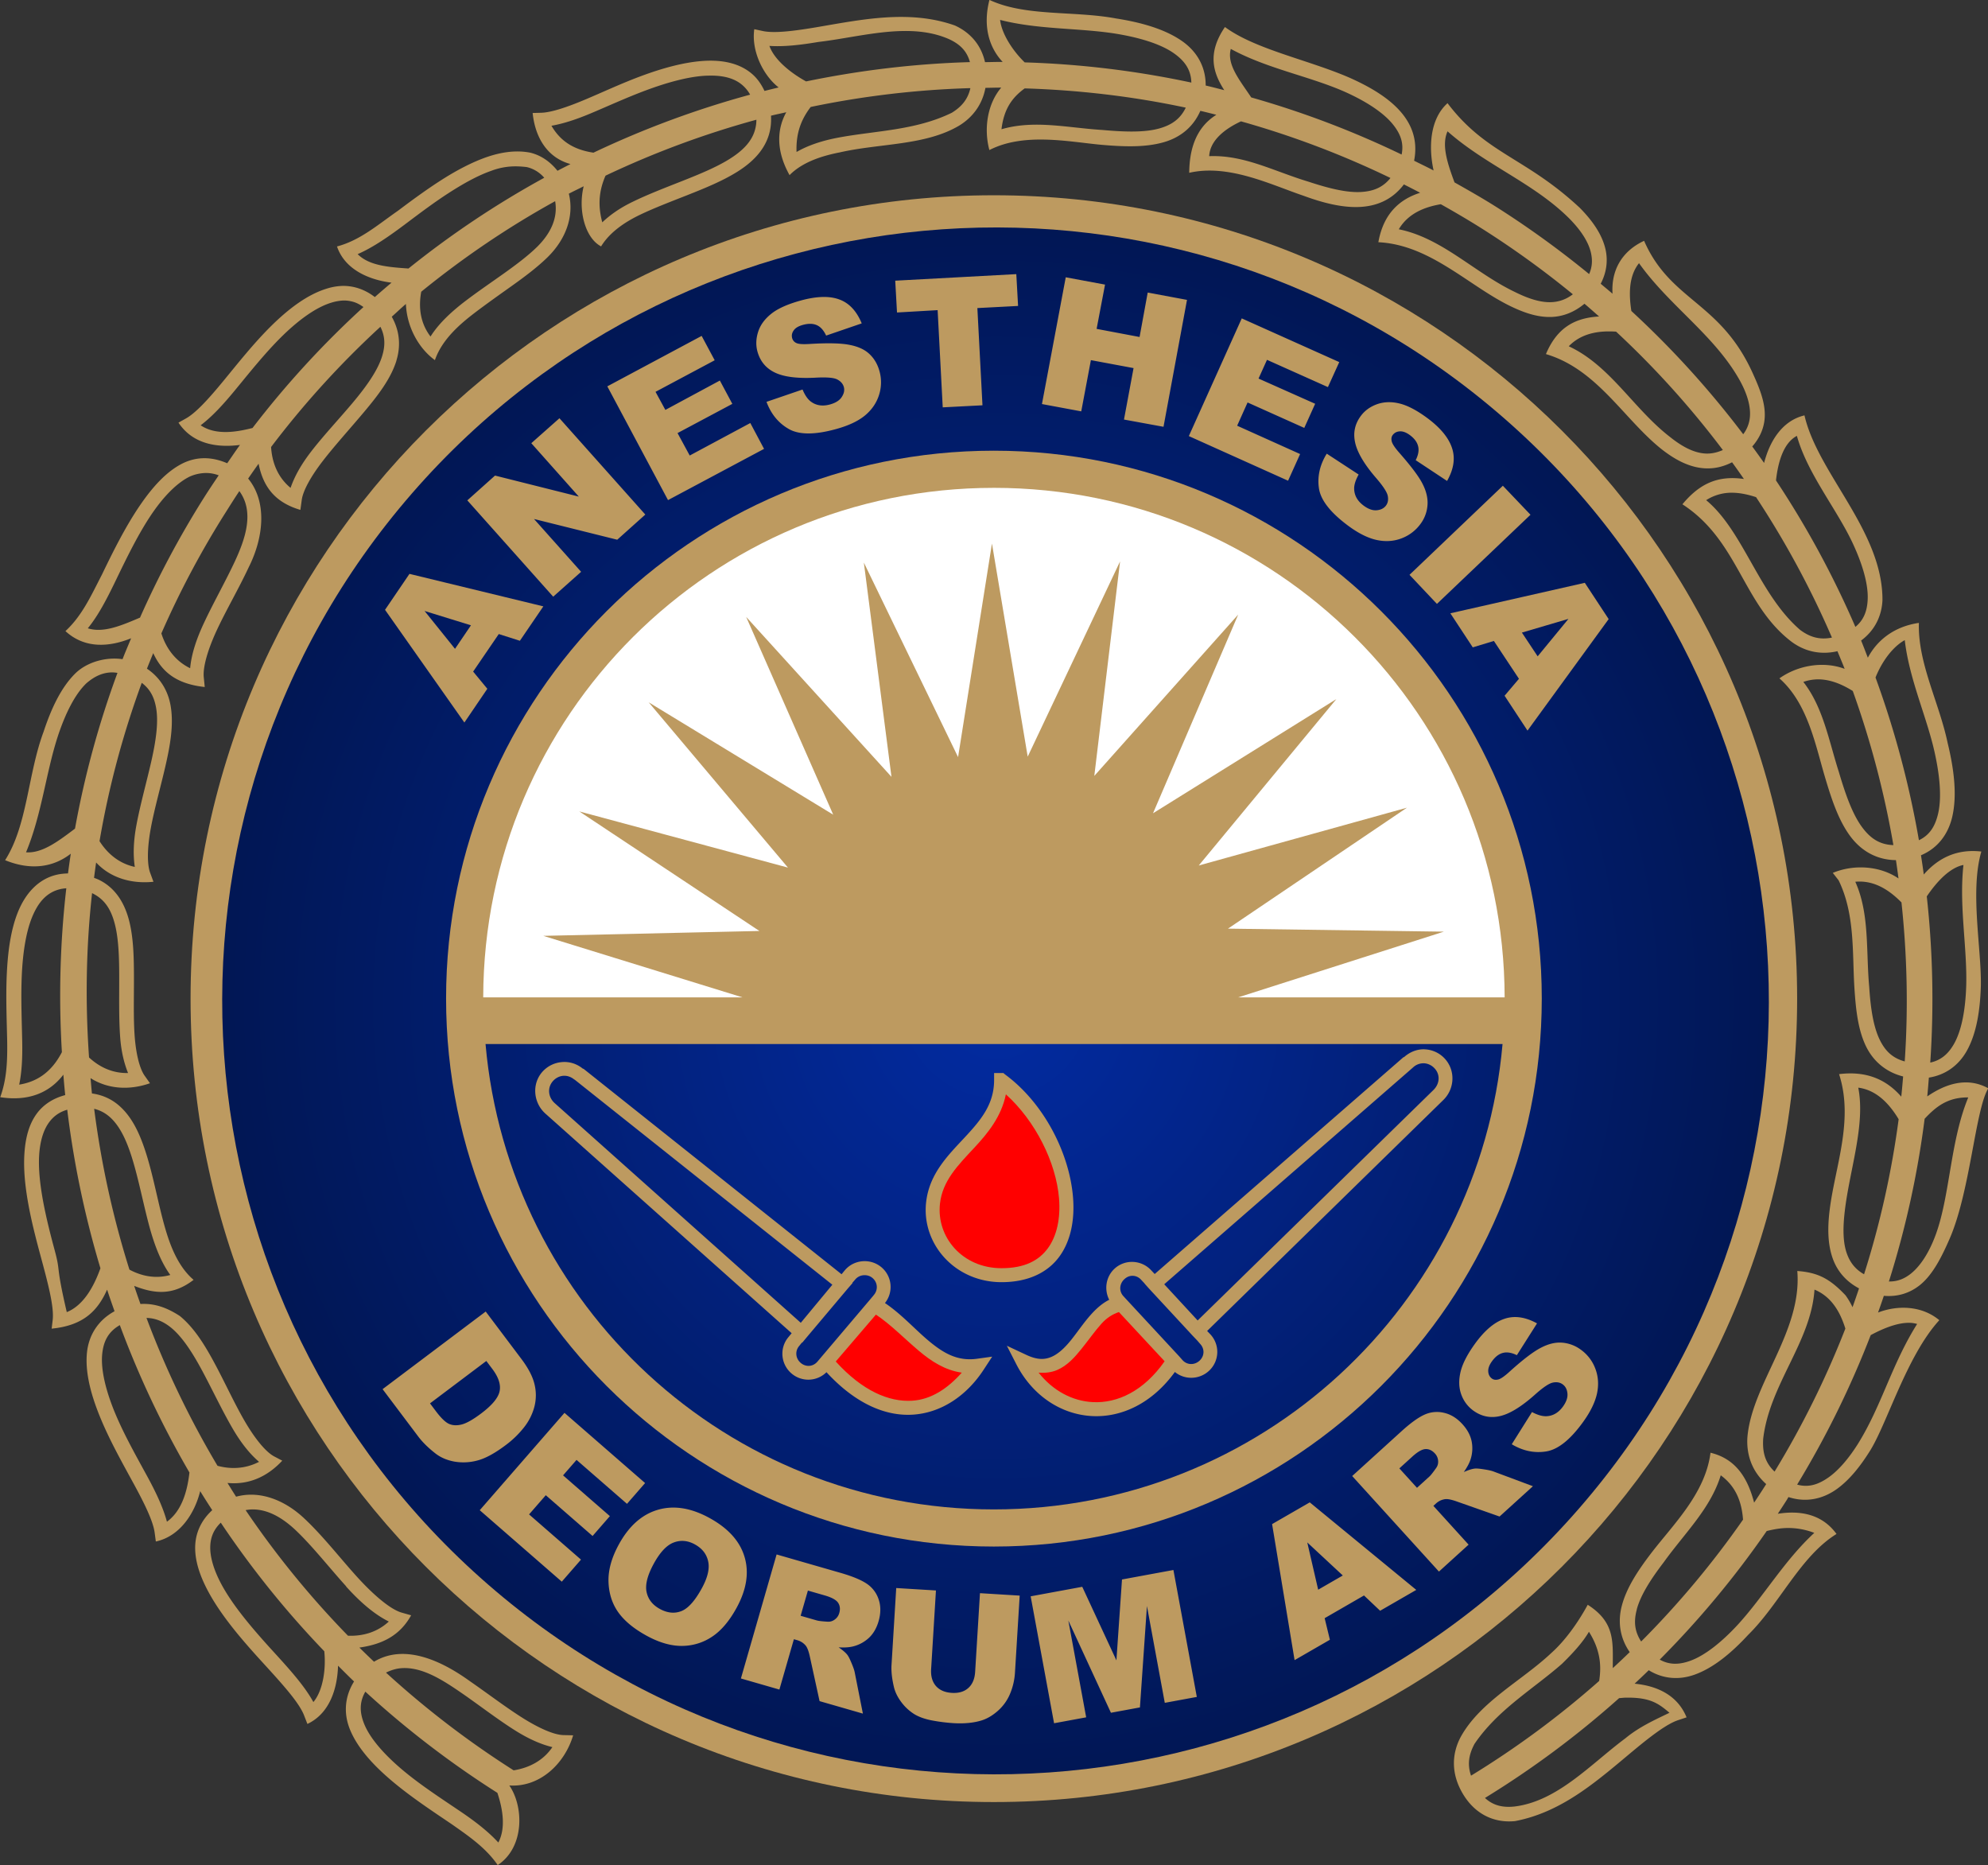
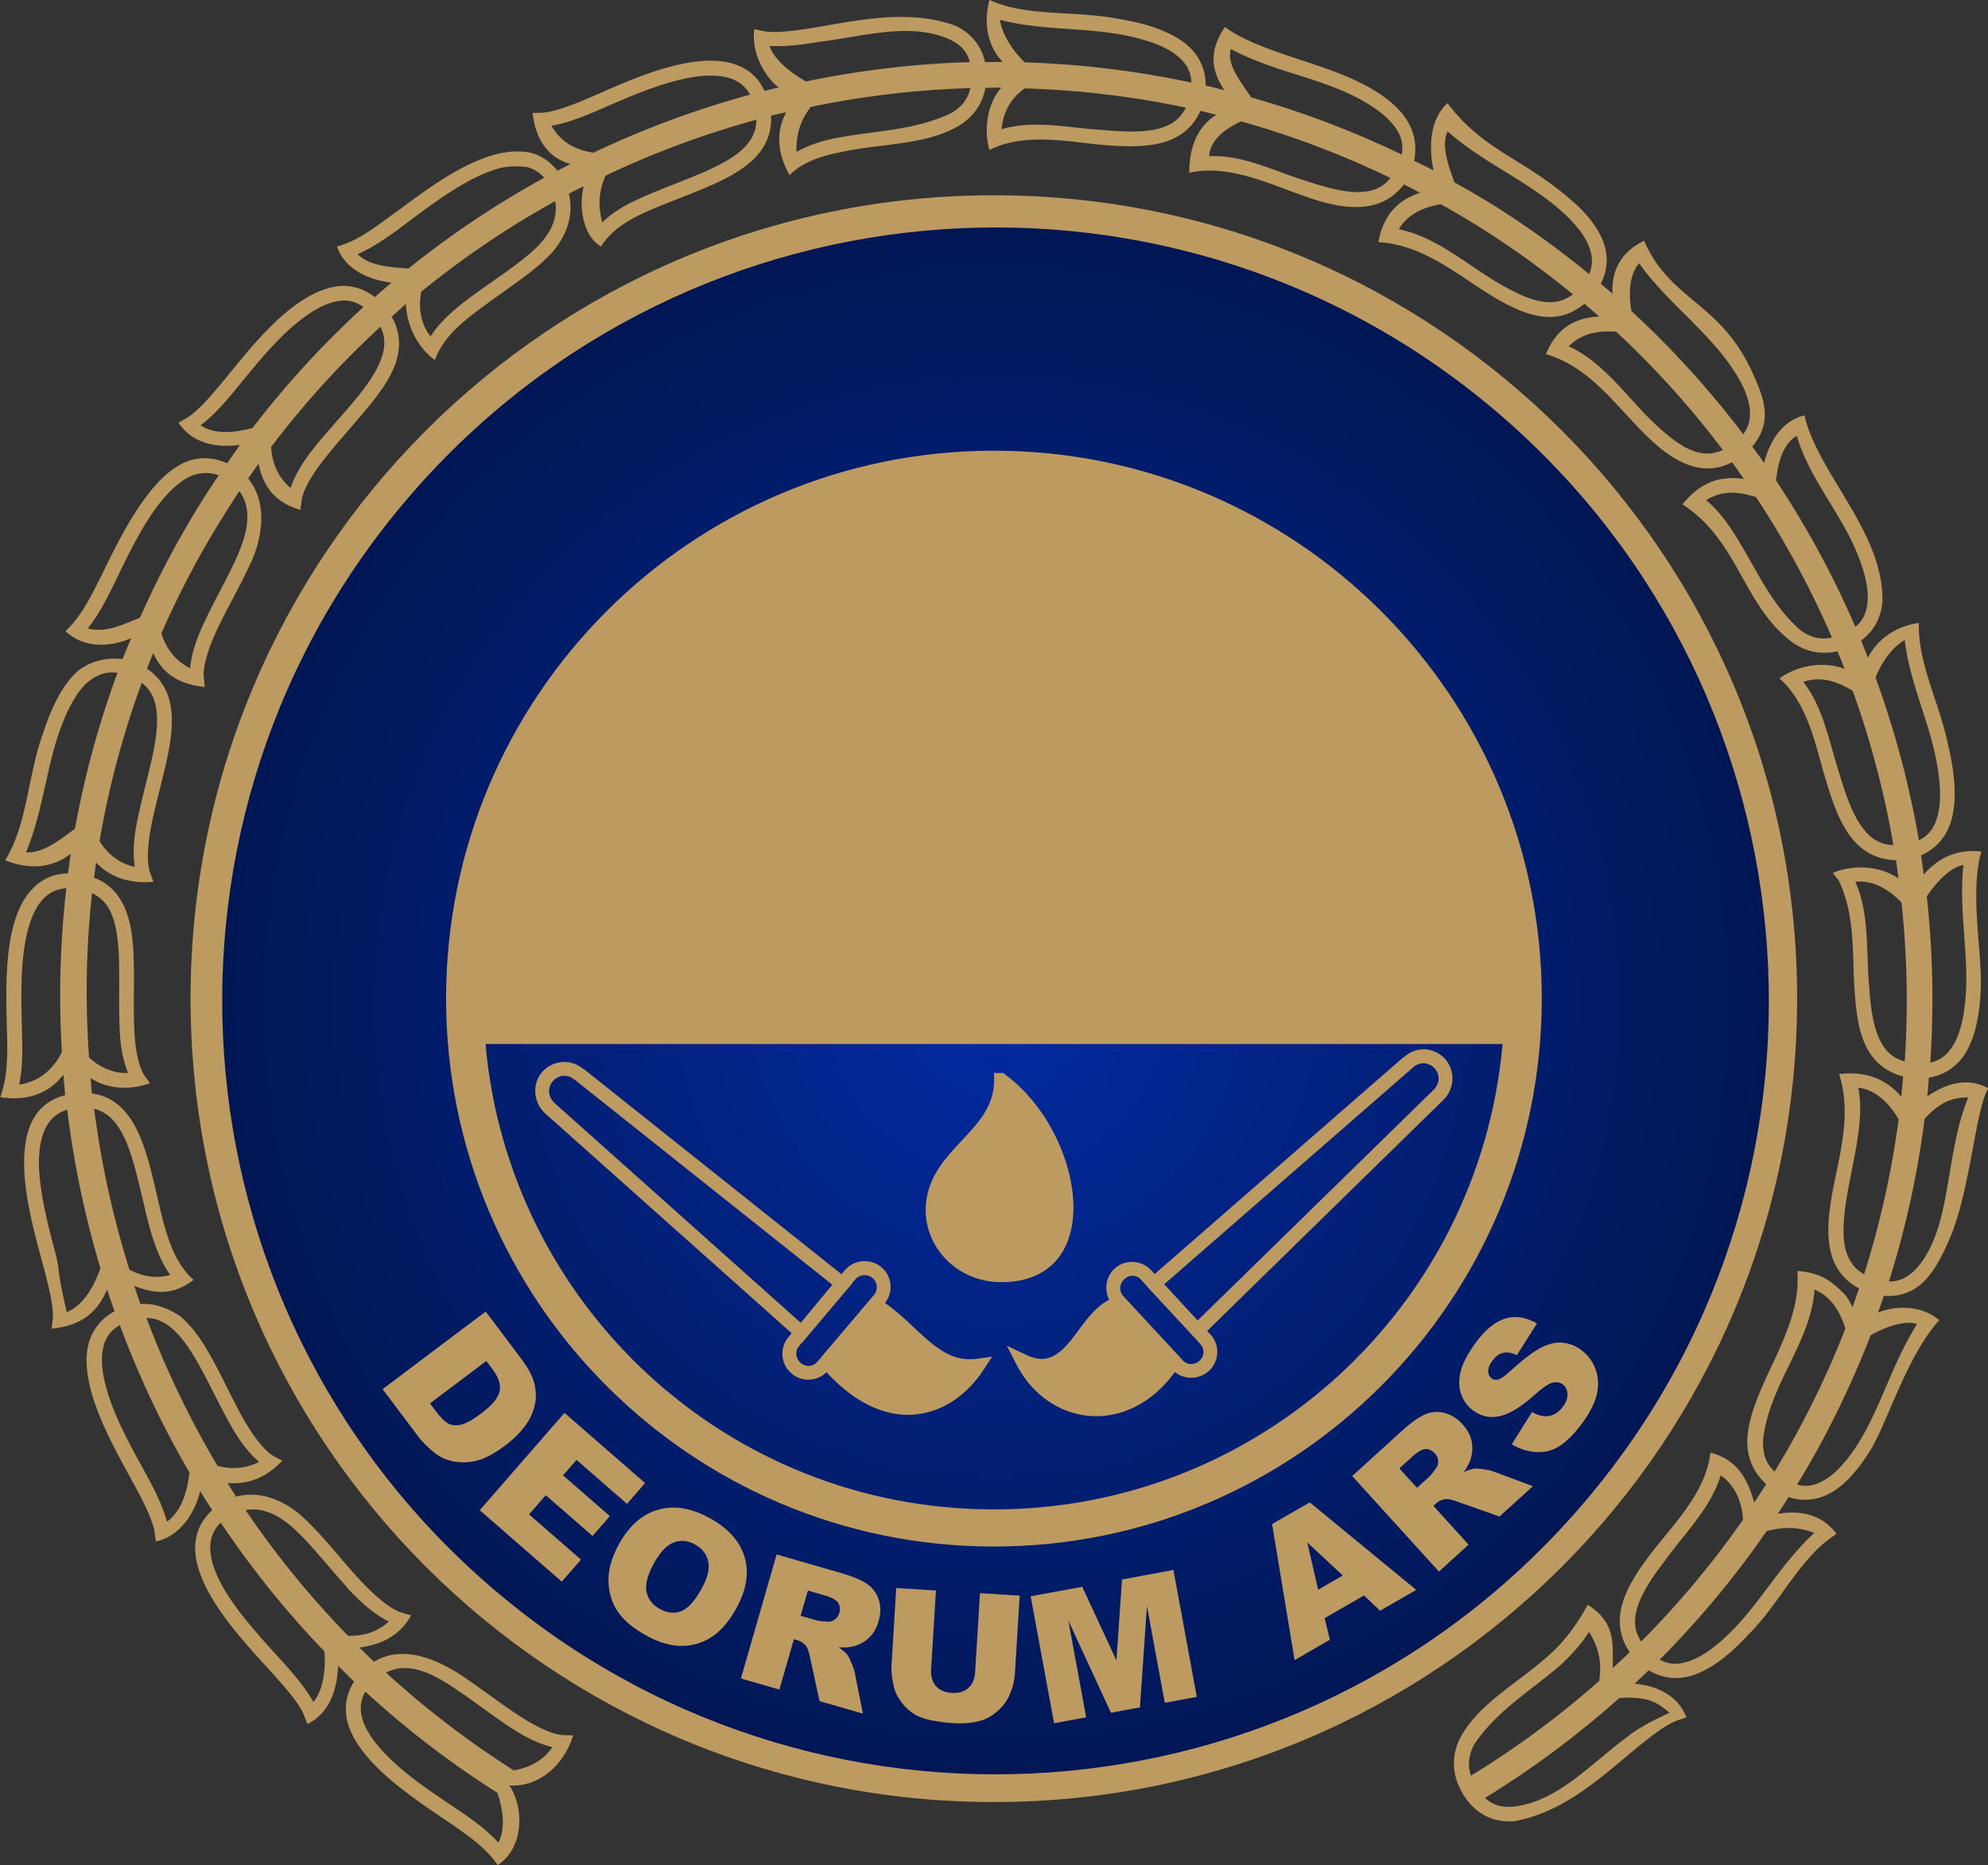
<svg xmlns="http://www.w3.org/2000/svg" viewBox="0 0 224.12 210.23">
  <rect x="0" y="0" width="224.12" height="210.23" fill="#333333" stroke="none" />
  <defs>
    <radialGradient id="a" gradientUnits="userSpaceOnUse" cy="236.53" cx="1002.9" gradientTransform="matrix(-.889 .765 -.77 -.895 2097.3 -268.01)" r="104.16">
      <stop offset="0" stop-color="#022ba2" />
      <stop offset="1" stop-color="#011347" />
    </radialGradient>
  </defs>
  <path d="M111.545-.006c-.727 2.83-.123 5.265 1.49 6.986-.662-.004-1.325.018-1.988.026-.436-1.964-1.695-3.361-3.401-4.134-5.137-1.817-10.512-.664-15.673.21-2.512.424-4.693.687-5.966.418l-.971-.21c-.351 2.423.983 5.198 2.747 6.568-.533.127-1.064.258-1.596.393-.35-.738-.78-1.363-1.334-1.858-1.47-1.31-3.507-1.68-5.678-1.518-2.172.163-4.528.825-6.829 1.675s-4.522 1.9-6.489 2.721c-1.966.822-3.707 1.407-4.84 1.44l-.968.026c.282 2.743 1.629 5.033 4.264 5.756-.49.25-.977.501-1.465.759-.84-1.057-1.89-1.754-3.061-2.041-1.712-.335-3.417-.02-4.919.497-1.705.594-3.465 1.532-5.155 2.616-1.689 1.084-3.329 2.29-4.84 3.428-2.288 1.587-4.264 3.337-6.881 4.03.898 2.643 3.662 3.77 6.148 4.081-.632.534-1.262 1.072-1.883 1.622-1.138-.876-2.407-1.287-3.69-1.256a6.51 6.51 0 00-1.674.288c-2.2.654-4.328 2.263-6.306 4.213-1.978 1.95-3.796 4.26-5.416 6.227-1.62 1.966-3.076 3.582-4.213 4.213l-.837.47c1.652 2.489 4.464 2.833 6.934 2.512-.494.675-.96 1.378-1.44 2.067-1.624-.702-3.291-.804-4.945-.026-1.868.902-3.454 2.677-4.866 4.736-1.671 2.436-3.089 5.305-4.317 7.85-1.214 2.349-2.225 4.619-4.108 6.358 2.179 2.016 4.952 1.796 7.404.81-.326.786-.662 1.566-.968 2.356-1.914-.277-3.962.338-5.233 1.517-1.66 1.585-2.791 4.008-3.663 6.646C3.13 87.264 3.106 92.995.576 96.961c2.828 1.161 5.39.839 7.405-.732-.114.743-.217 1.48-.314 2.224-.46.013-.89.056-1.309.157-2.092.503-3.515 2.154-4.343 4.212-.829 2.06-1.147 4.572-1.256 7.143-.109 2.572.007 5.182.052 7.457.029 2.224-.05 4.234-.785 6.254 3.15.486 5.532-.467 7.117-2.538.065.767.128 1.536.21 2.302-1.359.356-2.454 1.072-3.192 2.067-.93 1.253-1.308 2.854-1.413 4.605-.212 3.507.8 7.654 1.779 11.278.837 3.1 1.59 5.853 1.413 7.404l-.117.972c3.665-.358 5.216-2.09 6.253-4.396.266.815.552 1.624.837 2.433-1.896 1.037-2.928 2.752-3.113 4.71-.216 2.285.5 4.867 1.57 7.43 1.069 2.564 2.496 5.088 3.715 7.327 1.218 2.238 2.195 4.23 2.355 5.52l.13.969c2.788-.602 4.413-3.283 4.998-5.678.442.721.9 1.434 1.36 2.146-1.176 1.076-1.812 2.406-1.91 3.82-.12 1.746.5 3.567 1.466 5.363 1.502 2.793 3.891 5.54 6.096 7.955 2.204 2.413 4.147 4.538 4.71 6.018l.366.941c2.543-1.19 3.384-4.053 3.454-6.567.598.596 1.191 1.196 1.806 1.78-1.083 1.737-1.178 3.635-.471 5.39.857 2.128 2.687 4.1 4.814 5.886 2.127 1.787 4.561 3.385 6.672 4.815 1.993 1.398 3.843 2.666 5.18 4.605 3.05-2.015 2.938-6.609 1.309-8.975 3.423.23 6.238-2.43 7.195-5.652l-1.099-.026c-1.083-.025-2.817-.805-4.683-1.988-1.866-1.183-3.886-2.726-5.887-4.108-3.409-2.457-7.474-4.173-10.78-2.172-.555-.525-1.107-1.06-1.649-1.596 2.607-.37 4.564-1.362 5.835-3.637l-1.03-.293c-1.273-.338-3.229-2.005-5.128-4.108-1.898-2.102-3.84-4.604-5.887-6.515-2.237-2.11-5.043-3.171-7.666-2.46-.003-.004-.024.005-.027 0-.33-.506-.647-1.031-.968-1.543 2.412.229 4.491-.703 6.175-2.512l-.942-.497c-.95-.52-2.156-2.017-3.27-3.925-1.114-1.907-2.18-4.237-3.323-6.384-1.144-2.148-2.36-4.148-4.003-5.495-1.585-1.038-2.974-1.445-4.448-1.36-.245-.682-.477-1.355-.707-2.041 2.333.913 4.375 1.1 6.698-.68-2.025-1.731-2.882-4.602-3.427-6.62-.835-3.14-1.425-6.77-2.67-9.655-.622-1.444-1.454-2.743-2.642-3.637-.76-.572-1.665-.952-2.72-1.099-.064-.57-.105-1.155-.158-1.727 1.982 1.259 4.407 1.38 6.698.576l-.628-.89c-.558-.822-.955-2.482-1.099-4.448-.143-1.964-.076-4.242-.078-6.489-.003-2.246-.04-4.462-.523-6.41-.484-1.948-1.47-3.704-3.35-4.657-.194-.1-.416-.182-.627-.262.073-.574.152-1.154.235-1.727 1.632 1.758 4.02 2.429 6.463 2.172l-.366-.995c-.38-1.012-.327-2.933.078-5.102.405-2.168 1.106-4.616 1.648-6.986.543-2.37.935-4.656.576-6.75-.28-1.631-1.117-3.143-2.669-4.187.228-.587.468-1.168.707-1.753.982 2.132 2.632 3.478 5.808 3.82l-.104-1.046c-.14-1.167.453-3.195 1.491-5.417 1.037-2.22 2.463-4.662 3.559-7.012 1.738-3.446 2.081-7.428-.053-10.021.39-.562.778-1.123 1.178-1.675.557 2.818 2.045 4.415 4.71 5.207l.15-1.078c.127-1.077 1.054-2.727 2.407-4.475 1.352-1.746 3.069-3.632 4.631-5.494 1.564-1.863 3.003-3.73 3.637-5.757v-.026c.491-1.59.406-3.303-.523-4.945.538-.477 1.05-.974 1.596-1.439.1 2.6 1.444 5.01 3.27 6.332.815-2.392 2.95-4.158 4.527-5.364 1.305-.99 2.76-2.019 4.187-3.035 1.426-1.016 2.822-2.064 3.977-3.192 2.114-2.068 3.016-4.694 2.407-7.17.55-.29 1.12-.556 1.674-.837-.664 2.678.16 5.84 1.963 6.777.99-1.628 2.71-2.72 4.055-3.401 1.65-.824 3.687-1.594 5.678-2.381 1.991-.788 3.942-1.584 5.6-2.617 1.657-1.033 3.035-2.362 3.584-4.186.2-.662.281-1.376.235-2.146.572-.145 1.154-.257 1.727-.392-1.022 1.825-1.224 4.254.367 7.09 1.531-1.554 3.843-2.192 5.52-2.537h.027c4.578-1.067 9.758-.759 13.605-3.062 1.453-.897 2.573-2.314 2.93-4.238.591-.007 1.19-.03 1.78-.027-1.555 1.818-1.987 4.625-1.334 7.039 3.883-1.994 8.88-.947 12.533-.602 2.533.224 5.01.33 7.143-.288 1.755-.507 3.273-1.619 4.108-3.532.603.14 1.203.294 1.805.445-2.47 1.535-3.04 4.191-3.061 6.54 4.462-1.026 9.26 1.363 12.899 2.591 4.099 1.511 8.592 2.289 11.303-1.282.615.31 1.221.62 1.832.942-2.198.693-4.124 2.244-4.71 5.573 5.756.287 10.006 4.753 14.653 7.091 1.614.804 3.216 1.391 4.866 1.334 1.28-.044 2.569-.528 3.716-1.49.558.471 1.102.956 1.648 1.438-2.662.152-4.71 1.193-5.992 4.239 5.741 1.693 8.75 7.263 12.952 10.65 1.492 1.188 3.134 2.11 4.92 2.223 1.022.065 2.06-.14 3.113-.68.454.624.895 1.25 1.334 1.884-3.01-.433-5.04.58-6.933 2.852 6.357 4.126 6.765 11.267 12.298 15.49 1.418 1.051 3.186 1.532 5.18 1.072.272.66.554 1.323.812 1.989-2.329-.879-5.218-.443-7.353 1.072 3.167 2.796 4.045 7.437 5.102 11.016.745 2.516 1.532 4.966 2.905 6.803 1.164 1.557 2.886 2.652 5.128 2.668.106.69.196 1.376.288 2.068-2.038-1.4-4.985-1.637-7.405-.628l.654.837c1.864 3.814 1.533 8.152 1.78 12.089.156 2.427.393 4.768 1.334 6.672.782 1.582 2.172 2.848 4.16 3.349-.064.76-.127 1.515-.21 2.276-1.749-2.01-4.021-2.91-7.011-2.538 1.675 5.177-.435 10.39-1.047 15.202-.254 1.995-.268 3.903.34 5.6.49 1.364 1.454 2.555 2.957 3.348-.238.707-.479 1.416-.733 2.12a8.477 8.477 0 00-.785-1.335c-1.806-1.909-3.13-2.57-5.442-2.747.562 6.844-5.133 12.73-5.626 18.76-.119 1.9.482 3.8 2.12 5.26l-.131.208c-.397.628-.82 1.267-1.23 1.884-.68-2.593-1.946-4.914-4.919-5.625-.57 4.583-4.218 8.103-6.672 11.303-1.477 1.933-2.782 3.884-3.323 5.94-.45 1.707-.276 3.551.89 5.233-.628.609-1.267 1.212-1.91 1.805-.014-2.867.338-5.123-2.826-7.143-1.143 2.105-2.612 4.106-4.082 5.416-3.34 3.155-8.018 5.474-10.23 9.471-1.004 1.872-1.138 4.144.26 6.463 1.406 2.33 3.58 3.265 5.862 3.035 5.459-1.041 9.479-4.737 13.448-8.032 1.96-1.625 3.71-2.946 4.945-3.35l.942-.313c-1.045-2.554-3.408-3.565-5.86-3.794.537-.502 1.069-1.005 1.595-1.518 1.612.995 3.412 1.112 5.103.523 2.166-.754 4.21-2.461 6.096-4.5 3.585-3.524 5.895-8.863 9.969-11.382-1.656-2.286-4.166-2.665-6.62-2.276.343-.52.687-1.044 1.02-1.57.065-.102.12-.212.184-.314 1.96.644 3.871.236 5.468-.916 1.383-.998 2.573-2.478 3.637-4.16 1.96-3.009 4.183-10.807 7.902-14.862-1.982-1.65-4.708-1.71-6.908-.863.224-.627.443-1.255.654-1.884 1.556.138 2.931-.307 4.056-1.204 1.5-1.196 2.523-3.316 3.35-5.207 2.342-5.361 2.897-14.564 4.369-16.98-2.442-1.35-4.922-.44-6.882.915.074-.706.124-1.413.183-2.12 1.892-.297 3.344-1.39 4.24-2.956 1.138-1.993 1.538-4.628 1.621-7.405.073-4.218-1.242-10.646.053-15.123-2.866-.327-4.937.815-6.489 2.59-.097-.725-.202-1.448-.314-2.17 1.926-.806 3.09-2.425 3.532-4.37.553-2.433.188-5.345-.523-8.269-.963-4.603-3.39-9.044-3.244-13.553-2.798.41-4.705 1.946-5.757 3.924-.25-.643-.495-1.297-.758-1.936 1.534-1.129 2.325-2.757 2.407-4.553.036-7.801-7.296-14.27-8.792-20.827-2.59.619-3.953 3.03-4.552 5.364-.436-.626-.884-1.24-1.335-1.858.71-.805 1.161-1.706 1.335-2.669.33-1.841-.42-3.701-1.309-5.651-3.66-8.026-9.246-8.067-12.219-14.862-2.696 1.257-3.716 3.55-3.558 5.965-.438-.382-.89-.748-1.335-1.125.659-1.261.828-2.585.55-3.846-.376-1.704-1.48-3.265-2.905-4.71-6.137-5.724-10.55-6.047-14.913-11.8-2.023 1.821-2.132 5.03-1.57 7.588-.727-.386-1.466-.732-2.198-1.1.95-4.811-3.28-7.582-7.3-9.367-4.648-2.015-10.596-3.178-14.025-5.704-2.043 2.991-1.317 5.193-.078 7.117-.698-.176-1.393-.362-2.093-.523.015-2.075-.957-3.769-2.538-4.92-1.951-1.419-4.703-2.192-7.588-2.642-4.782-.888-10.197-.187-14.26-2.093zm1.203 2.25c4.26 1.09 8.74.899 12.82 1.518 2.755.43 5.295 1.167 6.856 2.302 1.185.863 1.848 1.84 1.884 3.245a105.092 105.092 0 00-18.787-2.277c-1.387-1.342-2.603-3.257-2.774-4.788zM101.602 3.5c1.855-.047 3.652.16 5.338.89 1.244.563 2.06 1.326 2.407 2.616-.043.002-.087-.001-.13 0-6.176.183-12.313.927-18.342 2.172-1.748-.962-3.583-2.44-4.134-4.003 1.607.108 3.444-.094 5.52-.445 3.02-.352 6.25-1.152 9.341-1.23zm37.155 2.015c4.068 2.212 8.683 3.03 12.69 4.762 2.415 1.059 4.504 2.374 5.625 3.794.83 1.05 1.203 2.075.942 3.349a104.86 104.86 0 00-16.955-6.437c-1.282-1.932-2.782-3.694-2.303-5.468zM80.013 8.524c1.583-.024 2.838.317 3.715 1.099.315.28.602.618.838 1.047a106.15 106.15 0 00-17.662 6.54c-2.381-.359-3.784-1.41-4.736-3.034 1.332-.234 2.762-.7 4.344-1.36 2.005-.839 4.19-1.85 6.41-2.67 2.22-.82 4.472-1.453 6.384-1.596.24-.018.48-.023.707-.026zm29.28 1.413h.104c-.29 1.293-1.022 2.112-2.093 2.774-4.19 2.045-8.774 2.011-13.056 2.852-1.747.35-3.226.863-4.448 1.57-.081-2.18.555-3.713 1.596-5.076a102.815 102.815 0 0117.896-2.12zm6.227.027c6.069.188 12.141.887 18.159 2.171-.625 1.295-1.606 1.946-2.93 2.329-1.723.498-4.029.403-6.516.183-3.89-.242-7.624-1.158-11.329-.078.279-2.377 1.28-3.632 2.617-4.605zm-30.247 3.532c0 .453-.069.85-.183 1.23-.39 1.293-1.403 2.298-2.878 3.218-1.475.92-3.385 1.703-5.364 2.486-1.98.782-3.995 1.554-5.756 2.433-1.288.643-2.34 1.39-3.192 2.198-.56-2.065-.31-3.71.366-5.26a103.094 103.094 0 0117.007-6.305zm54.633.183a102.215 102.215 0 0116.85 6.384c-.861 1.07-1.906 1.472-3.192 1.57-1.685.129-3.794-.408-6.044-1.151-3.93-1.185-7.255-3.037-11.199-2.878.081-1.73 1.689-3.045 3.585-3.925zm23.286 1.125c4.284 3.802 9.736 5.835 13.737 9.838 1.295 1.313 2.16 2.638 2.433 3.873.178.807.146 1.578-.21 2.38a106.726 106.726 0 00-10.414-7.535c-1.562-.99-3.169-1.902-4.762-2.8-.8-2.16-1.483-4.212-.785-5.756zM58.373 18.755c.332.009.675.038 1.02.079a3.704 3.704 0 011.963 1.203 104.897 104.897 0 00-15.306 10.23c-2.242-.156-4.438-.319-5.73-1.621 1.735-.749 3.548-2.008 5.573-3.533 1.508-1.135 3.141-2.361 4.762-3.401 1.62-1.04 3.22-1.932 4.735-2.46a7.653 7.653 0 012.983-.497zm4.213 3.925c.344 2.017-.626 3.754-2.041 5.154-1.038 1.015-2.362 2.007-3.768 3.01-1.407 1.001-2.885 2.007-4.239 3.034-1.729 1.311-3.109 2.636-4.003 4.056-1.152-1.505-1.372-3.276-1.047-5.05 4.76-3.87 9.804-7.286 15.097-10.205zm99.845.34c1.596.896 3.198 1.835 4.762 2.826a103.617 103.617 0 0110.126 7.326c-.785.6-1.604.86-2.46.89-1.217.041-2.593-.41-4.08-1.152-4.535-2.162-8.2-6.082-13.083-7.064 1.043-1.773 2.88-2.512 4.735-2.826zm22.346 6.646c3.4 4.788 8.478 8.093 11.329 13.161.943 1.677 1.354 3.249 1.125 4.527a3.749 3.749 0 01-.707 1.596 104.997 104.997 0 00-12.61-13.894c-.3-1.945-.284-3.963.863-5.39zM38.62 33.878c.399-.02.775.029 1.151.131.412.112.803.313 1.204.602a105.102 105.102 0 00-12.507 13.632c-1.962.505-4.155.796-5.783-.262-.007-.004-.02.004-.026 0-.017-.012-.01-.04-.026-.052 1.279-.97 2.513-2.307 3.846-3.925 1.633-1.982 3.407-4.219 5.285-6.07 1.879-1.852 3.866-3.305 5.6-3.82a5.497 5.497 0 011.256-.236zm4.265 2.957c.563 1.12.548 2.185.183 3.35-.505 1.61-1.774 3.391-3.297 5.206-1.523 1.815-3.261 3.657-4.683 5.495-1.094 1.412-1.87 2.768-2.329 4.108-1.44-1.185-2.087-2.834-2.198-4.606a102.508 102.508 0 0112.324-13.553zm138.653.522c.218.004.439.011.655.027a101.943 101.943 0 0112.035 13.344c-.697.302-1.347.433-1.988.393-1.277-.08-2.568-.752-3.925-1.832-4.14-3.176-6.776-8.09-11.46-10.257 1.281-1.323 2.986-1.699 4.683-1.674zm21.037 11.774c1.164 4.182 4.358 8.075 6.201 11.906 1.133 2.382 1.862 4.734 1.78 6.54-.06 1.296-.436 2.305-1.387 3.088a105.463 105.463 0 00-8.95-16.51c.23-2.068.841-4.227 2.356-5.024zM23.164 53.318c.51-.01 1.01.081 1.491.261-.548.815-1.093 1.625-1.622 2.46a105.27 105.27 0 00-7.248 13.58c-2.085.885-4.12 1.764-5.887 1.203 1.132-1.373 2.086-3.182 3.114-5.311 1.23-2.547 2.596-5.386 4.16-7.667 1.324-1.93 2.812-3.445 4.239-4.134a4.655 4.655 0 011.753-.392zm3.82 2.04c1.75 2.38.622 5.48-.497 7.902-1.05 2.254-2.424 4.67-3.506 6.987-.855 1.83-1.403 3.507-1.544 5.076-1.668-.812-2.712-2.243-3.245-3.925a101.838 101.838 0 017.327-13.763c.484-.766.963-1.529 1.465-2.277zm168.318.184c.901.008 1.807.215 2.67.497a102.58 102.58 0 018.555 15.83c-1.417.289-2.516-.072-3.584-.864-4.672-4.027-6.394-11.15-10.597-14.626a5.294 5.294 0 012.957-.838zm19.434 16.615c.49 4.21 2.267 8.163 3.218 12.01.681 2.8.996 5.543.55 7.51-.328 1.44-.947 2.453-2.172 3.034a106.226 106.226 0 00-4.893-18.341c.752-1.882 1.992-3.498 3.297-4.213zm-202.12 3.636c.207-.002.415.024.628.053a104.173 104.173 0 00-4.788 17.557c-1.858 1.4-3.692 2.805-5.521 2.669C4.711 91.8 5.17 87.137 6.52 82.989c.827-2.505 1.91-4.717 3.218-5.966.954-.828 1.884-1.215 2.878-1.23zm192.256.785c1.438-.026 2.792.556 4.004 1.309a103.296 103.296 0 014.578 17.373c-1.579-.049-2.606-.785-3.506-1.988-1.119-1.497-1.907-3.772-2.642-6.254-1.148-3.592-1.774-7.298-4.004-10.152a5.154 5.154 0 011.57-.288zm-188.89.392c.976.736 1.42 1.67 1.622 2.852.286 1.665-.047 3.814-.575 6.123-.529 2.31-1.223 4.783-1.649 7.064-.328 1.758-.39 3.31-.183 4.71-1.75-.378-3.059-1.466-3.977-2.904a100.885 100.885 0 014.762-17.844zM221.3 97.51c.019-.003.032.002.052 0-.506 4.6.424 9.186.314 13.553-.079 2.637-.49 5.05-1.387 6.62-.64 1.12-1.466 1.835-2.669 2.093a105.63 105.63 0 00-.392-18.734c1.157-1.704 2.587-3.21 4.081-3.532zm-12.14 1.883c2.124-.202 3.841.943 5.206 2.33.634 5.929.775 11.931.366 17.922-1.405-.383-2.206-1.207-2.8-2.407-.748-1.514-1.05-3.628-1.203-5.992-.376-4.087.055-8.254-1.57-11.853zm-201.685.733a106.03 106.03 0 00-.497 18.472c-1.232 2.394-2.965 3.367-4.814 3.663.296-1.41.377-3.02.34-4.866-.046-2.31-.157-4.884-.052-7.353.104-2.469.443-4.862 1.15-6.62.709-1.758 1.698-2.838 3.167-3.192.22-.053.458-.083.706-.104zm2.905.55c.033.015.072.036.104.052 1.371.695 2.07 1.855 2.486 3.532.417 1.677.47 3.8.47 6.018.003 2.22-.047 4.535.106 6.62.114 1.558.42 2.886.89 4.055-1.722.04-3.205-.65-4.397-1.753-.433-6.152-.346-12.348.34-18.524zm199.113 21.926c2.102.272 3.545 1.88 4.553 3.559a101.881 101.881 0 01-3.899 17.478c-1.018-.577-1.591-1.367-1.936-2.329-.46-1.281-.457-2.93-.235-4.814.547-4.647 2.342-9.696 1.517-13.894zm12.402 1.1c-2.03 4.903-2.045 10.957-3.637 15.384-.714 1.986-1.709 3.584-2.826 4.474-.738.589-1.528.908-2.485.89a104.818 104.818 0 004.029-18.341c1.246-1.327 2.56-2.43 4.919-2.408zm-211.28 1.281c.57.143 1.057.38 1.492.707.858.645 1.537 1.666 2.093 2.956 1.114 2.584 1.727 6.17 2.59 9.42.602 2.261 1.353 4.2 2.408 5.651-1.63.453-3.198.15-4.605-.602a104.31 104.31 0 01-3.977-18.132zm-3.034.105a107.292 107.292 0 003.741 17.87c-.727 2.033-1.888 4.178-3.794 4.946-1.296-5.555-.651-4.333-1.36-6.96-.97-3.593-1.94-7.637-1.753-10.727.093-1.548.47-2.833 1.125-3.716.487-.656 1.11-1.138 2.04-1.413zm196.978 20.279c1.94.8 2.915 2.57 3.48 4.395a102.869 102.869 0 01-7.98 16.118c-1.117-1.053-1.374-2.26-1.282-3.715.732-6.155 5.398-10.9 5.782-16.798zm-188.045 3.192c1 .02 1.89.383 2.774 1.099 1.307 1.07 2.47 2.905 3.584 4.997 1.115 2.093 2.204 4.405 3.376 6.41.905 1.55 1.88 2.79 2.956 3.716-1.508.773-3.11.867-4.683.445a104.315 104.315 0 01-8.007-16.667zm198.779.55c.298.006.57.057.837.13-2.882 4.573-4.001 9.245-6.698 13.554-.994 1.572-2.103 2.885-3.218 3.69-1.184.853-2.313 1.223-3.611.863a105.827 105.827 0 008.294-16.85c1.479-.798 3.062-1.416 4.396-1.387zm-201.785.259a106.952 106.952 0 007.85 16.615c-.282 2.477-1.018 4.438-2.538 5.547-.42-1.556-1.19-3.226-2.198-5.076-1.228-2.256-2.622-4.71-3.637-7.143-1.015-2.434-1.635-4.846-1.465-6.646.139-1.47.675-2.539 1.988-3.297zm180.485 16.93c1.748 1.286 2.367 3.053 2.511 4.997a102.505 102.505 0 01-11.486 13.737c-.773-1.186-.833-2.31-.497-3.585v-.026c.434-1.628 1.603-3.437 3.035-5.312 2.39-3.327 5.27-6.04 6.436-9.812zm-165.598 3.846c1.812-.038 3.45.965 4.84 2.25 1.889 1.764 3.827 4.243 5.783 6.41v.027c1.602 1.774 3.18 3.134 4.815 3.95-1.302 1.204-2.936 1.667-4.605 1.597a103.165 103.165 0 01-11.539-14.155c.237-.04.475-.074.706-.079zm-3.506 1.491a105.654 105.654 0 0011.67 14.495c.19 1.753-.057 4.318-1.23 5.73-.98-1.793-2.607-3.607-4.474-5.651-2.186-2.394-4.524-5.08-5.887-7.614-.878-1.634-1.343-3.182-1.256-4.448.066-.95.405-1.762 1.178-2.512zm176.691.602a8.2 8.2 0 012.957.55c-3.382 3.121-5.7 7.16-8.634 10.361-1.79 1.936-3.709 3.487-5.416 4.082-1.223.426-2.297.443-3.375-.157a105.882 105.882 0 0012.061-14.495c.813-.2 1.607-.341 2.408-.34zm-22.449 11.696c1.236 1.96 1.444 3.731 1.152 5.547a102.894 102.894 0 01-14.444 10.675c-.45-1.316-.222-2.437.393-3.584 2.615-3.857 6.575-6.146 9.864-9.027 1.162-1.139 2.319-2.375 3.035-3.61zm-133.914 4.108c2.378-.194 4.762 1.382 6.829 2.8 1.95 1.347 3.977 2.916 5.94 4.16 1.506.955 2.916 1.604 4.29 1.936-1.043 1.532-2.624 2.337-4.37 2.617a104.008 104.008 0 01-14.39-11.016c.563-.276 1.13-.45 1.7-.497zm-4.03 2.643a106.216 106.216 0 0014.888 11.408c.616 1.856.96 3.977.105 5.599-1.087-1.185-2.5-2.303-4.24-3.48-2.126-1.44-4.521-2.988-6.54-4.684-2.02-1.696-3.668-3.529-4.344-5.206-.518-1.288-.552-2.445.131-3.637zm142.053.68c2.812-.062 3.75.672 4.972 1.7-1.45.71-3.348 1.532-4.972 2.879-3.904 2.903-7.664 7.117-12.533 7.692-1.3.131-2.38-.115-3.297-.968a105.32 105.32 0 0015.123-11.251c.233-.014.496-.048.707-.053z" style="block-progression:tb;text-indent:0;text-transform:none" color="#000" fill="#bd9a60" />
  <path d="M202.603 112.57c0 50.017-40.547 90.56-90.56 90.56-50.017 0-90.56-40.547-90.56-90.56 0-50.018 40.547-90.56 90.56-90.56 50.018 0 90.56 40.547 90.56 90.56z" fill="#bd9a60" />
  <path d="M1128 287.61c0 57.529-46.636 104.16-104.16 104.16-57.529 0-104.16-46.636-104.16-104.16 0-57.529 46.636-104.16 104.16-104.16 57.529 0 104.16 46.636 104.16 104.16z" transform="rotate(-138.981 460.67 316.066) scale(.837)" fill="url(#a)" />
-   <path d="M181.355 69.785l-2.69-4.09-15.157 3.436 2.527 3.84 2.379-.723 2.827 4.266-1.62 1.91 2.584 3.931 9.15-12.57zm-4.535-.024l-3.47 4.222-1.776-2.677 5.246-1.545zm-4.278-11.738l-3.116-3.27-10.524 10.042 3.092 3.277 10.548-10.049zm-8.84-7.5c-.366-1.138-1.276-2.27-2.767-3.38-1.216-.904-2.287-1.46-3.217-1.674-.92-.215-1.768-.167-2.517.108-.74.274-1.338.704-1.784 1.304-.68.913-.885 1.907-.645 3.001.236 1.091.995 2.403 2.312 3.936.808.93 1.277 1.63 1.365 2.066.087.436.025.803-.2 1.105-.237.319-.605.494-1.068.53-.454.033-.942-.146-1.456-.53-.69-.513-1.042-1.138-1.062-1.887-.011-.461.166-1 .506-1.613l-3.595-2.351c-.776 1.253-1.077 2.567-.882 3.9.195 1.333 1.29 2.73 3.275 4.207 1.13.841 2.184 1.378 3.168 1.607.988.224 1.924.179 2.808-.145a4.68 4.68 0 002.177-1.62 4.001 4.001 0 00.803-2.063c.076-.744-.087-1.562-.515-2.417-.418-.856-1.3-2.021-2.624-3.534-.538-.607-.833-1.059-.888-1.339-.065-.279-.028-.507.11-.693.19-.255.459-.4.802-.417.346-.023.732.12 1.151.432.51.38.806.796.915 1.248.114.456.027.975-.274 1.568l3.537 2.341c.752-1.32.94-2.553.565-3.69zm-12.718-9.706l-10.993-4.928-5.966 13.267 11.189 5.031 1.356-3.006-7.098-3.194 1.176-2.62 6.392 2.867 1.227-2.72-6.383-2.842.952-2.111 6.869 3.074 1.278-2.818zm-17.166-7.014l-4.43-.825-.917 5.008-4.843-.915.95-4.99-4.43-.825-2.682 14.289 4.43.825 1.087-5.775 4.81.897-1.079 5.8 4.456.817 2.648-14.306zM114.575 30.9l-13.65.739.2 3.586 4.58-.265.575 10.958 4.48-.233-.575-10.958 4.589-.24-.199-3.587zM99.147 41.83c-.214-.765-.58-1.408-1.128-1.922-.542-.515-1.28-.844-2.218-1.029-.933-.193-2.418-.233-4.425-.113-.81.054-1.34.028-1.595-.1a.825.825 0 01-.472-.538c-.085-.305-.033-.593.163-.874.195-.288.533-.488 1.037-.629.612-.17 1.148-.165 1.572.026.43.189.772.575 1.056 1.176l4.011-1.375c-.583-1.404-1.426-2.306-2.554-2.706-1.124-.408-2.58-.355-4.372.144-1.46.407-2.571.906-3.31 1.51-.733.596-1.206 1.26-1.447 2.02-.237.753-.27 1.497-.07 2.217.306 1.096.968 1.886 1.981 2.366 1.007.482 2.524.673 4.542.57 1.231-.068 2.048-.01 2.447.189.398.198.663.493.764.856.106.383.014.76-.242 1.147-.252.379-.686.65-1.304.823-.829.23-1.551.134-2.155-.309-.372-.274-.679-.728-.954-1.372l-4.061 1.39c.515 1.381 1.358 2.408 2.532 3.07 1.173.662 2.962.652 5.346-.012 1.357-.379 2.418-.867 3.202-1.504.782-.644 1.316-1.42 1.601-2.316a4.652 4.652 0 00.053-2.705zm-13.01 8.767l-1.55-2.913-6.83 3.663-1.373-2.53 6.177-3.292-1.406-2.63-6.144 3.31-1.109-2.037 6.67-3.558-1.47-2.746-10.635 5.686 6.843 12.822 10.827-5.774zM72.75 58.002l-9.68-10.857-3.173 2.812 5.356 6.02-9.445-2.37-3.124 2.795 9.68 10.857 3.148-2.804-5.307-5.953 9.38 2.336 3.165-2.836zM61.254 68.35l-15.092-3.663-2.755 4.052 8.946 12.706 2.586-3.806-1.599-1.937 2.89-4.232 2.38.759 2.645-3.88zm-8.16 2.135l-1.798 2.652-3.431-4.268 5.228 1.616z" fill="#bd9a60" />
  <g fill="#bd9a60">
    <path d="M54.756 147.837l4.017 5.336c.792 1.052 1.287 2.008 1.487 2.867a5.18 5.18 0 01-.017 2.535 6.37 6.37 0 01-1.17 2.322 10.822 10.822 0 01-2.038 1.98c-1.242.936-2.314 1.52-3.216 1.751a5.992 5.992 0 01-2.604.122c-.838-.156-1.55-.464-2.137-.925-.805-.629-1.448-1.263-1.929-1.902l-4.017-5.336 11.624-8.75m.071 5.573l-6.35 4.78.662.881c.565.75 1.048 1.223 1.451 1.417.408.19.886.219 1.433.088.553-.134 1.295-.552 2.225-1.252 1.232-.927 1.924-1.763 2.076-2.507.152-.743-.122-1.58-.823-2.51l-.674-.897M63.639 159.26l9.086 7.911-2.04 2.343-5.688-4.953-1.519 1.744 5.277 4.594-1.949 2.238-5.276-4.595-1.884 2.163 5.853 5.097-2.164 2.485-9.25-8.055 9.553-10.972M69.758 174.105c1.138-2.085 2.605-3.39 4.4-3.918 1.796-.527 3.73-.224 5.803.908 2.126 1.16 3.45 2.627 3.976 4.399.528 1.766.23 3.676-.892 5.732-.815 1.492-1.736 2.58-2.765 3.262a6.12 6.12 0 01-3.395 1.04c-1.235.012-2.561-.37-3.978-1.143-1.44-.787-2.508-1.668-3.204-2.643-.69-.973-1.057-2.115-1.102-3.429-.044-1.313.342-2.716 1.157-4.208m3.936 2.172c-.704 1.29-.972 2.346-.803 3.169.174.826.673 1.465 1.498 1.915.848.463 1.654.545 2.42.247.766-.298 1.539-1.16 2.319-2.59.656-1.201.891-2.211.705-3.03-.178-.82-.682-1.457-1.512-1.91-.795-.435-1.588-.502-2.377-.202-.79.3-1.54 1.1-2.25 2.401M83.527 189.2l4.025-13.981 7.2 2.073c1.336.385 2.323.793 2.963 1.225a3.384 3.384 0 011.34 1.77c.254.74.253 1.556-.003 2.446-.223.776-.582 1.4-1.075 1.87a4.05 4.05 0 01-1.757.97c-.433.117-.991.156-1.675.117.465.32.79.6.977.84.126.16.284.47.475.931.197.463.317.811.36 1.044l.922 4.654-4.883-1.406-1.078-4.936c-.133-.638-.29-1.072-.471-1.303a1.887 1.887 0 00-.966-.63l-.381-.11-1.634 5.675-4.34-1.25m6.734-7.066l1.822.524c.197.057.597.104 1.2.14.302.024.576-.055.822-.239a1.33 1.33 0 00.51-.731c.13-.451.086-.839-.13-1.163-.217-.324-.72-.6-1.507-.827l-1.898-.546-.819 2.842M110.479 179.584l4.477.275-.531 8.657a7.273 7.273 0 01-.556 2.412 5.233 5.233 0 01-1.38 1.924c-.603.533-1.225.896-1.867 1.088-.892.27-1.948.368-3.17.293a19.896 19.896 0 01-2.309-.29c-.826-.151-1.51-.389-2.054-.714a5.391 5.391 0 01-1.468-1.352c-.429-.57-.712-1.148-.848-1.733-.22-.941-.31-1.769-.265-2.482l.53-8.657 4.478.274-.544 8.866c-.048.792.131 1.426.54 1.902.415.47 1.012.728 1.792.776.772.048 1.39-.133 1.852-.542.47-.415.73-1.026.779-1.832l.544-8.865M116.194 179.939l5.816-1.073 3.85 8.292.63-9.118 5.797-1.069 2.638 14.308-3.611.666-2.012-10.912-.79 11.428-3.269.603-4.802-10.397 2.011 10.912-3.62.667-2.638-14.307M153.772 179.843l-4.435 2.56.59 2.432-3.98 2.297-2.536-15.334 4.246-2.45 12.009 9.867-4.075 2.351-1.819-1.723m-2.389-2.253l-4.007-3.726 1.23 5.328 2.777-1.602M162.222 177.15l-9.781-10.77 5.547-5.038c1.028-.934 1.894-1.56 2.598-1.877a3.384 3.384 0 012.21-.21c.764.172 1.457.601 2.08 1.287.543.598.885 1.23 1.026 1.897a4.05 4.05 0 01-.097 2.005c-.128.43-.388.925-.78 1.487.516-.228.925-.358 1.226-.39.203-.024.55.005 1.043.085.498.075.857.156 1.077.241l4.445 1.661-3.761 3.416-4.767-1.676c-.613-.222-1.065-.316-1.357-.283a1.886 1.886 0 00-1.042.49l-.294.267 3.97 4.372-3.343 3.035m-2.475-9.442l1.403-1.274c.152-.138.401-.454.748-.947.18-.245.257-.52.23-.826a1.33 1.33 0 00-.355-.817c-.315-.348-.668-.515-1.057-.501-.39.014-.888.297-1.496.848l-1.462 1.328 1.989 2.19M170.432 162.797l2.28-3.629c.618.33 1.158.487 1.62.469.748-.032 1.373-.398 1.876-1.096.374-.52.541-1.008.5-1.46-.042-.463-.224-.81-.546-1.042-.306-.22-.677-.283-1.111-.189-.435.095-1.112.554-2.03 1.377-1.511 1.341-2.81 2.139-3.897 2.392-1.09.258-2.098.055-3.022-.61a3.812 3.812 0 01-1.339-1.758c-.287-.744-.331-1.579-.13-2.502.198-.933.74-2.015 1.624-3.245 1.086-1.509 2.195-2.455 3.327-2.839 1.13-.393 2.362-.224 3.694.507l-2.273 3.584c-.597-.291-1.123-.376-1.577-.254-.45.116-.861.432-1.232.947-.306.424-.444.81-.416 1.156.022.342.163.606.42.792.188.135.421.168.7.099.279-.06.717-.364 1.315-.912 1.492-1.347 2.662-2.237 3.51-2.67.848-.441 1.645-.63 2.39-.567a4.062 4.062 0 012.09.782 4.613 4.613 0 011.642 2.135c.338.88.403 1.814.195 2.806-.214.987-.732 2.053-1.555 3.197-1.445 2.008-2.833 3.121-4.162 3.338-1.33.217-2.628-.052-3.894-.808" />
  </g>
  <path d="M112.039 50.803c-34.085 0-61.75 27.665-61.75 61.75s27.665 61.775 61.75 61.775 61.775-27.69 61.775-61.775-27.69-61.75-61.775-61.75zm-57.302 66.878h114.655c-2.596 29.413-27.263 52.461-57.353 52.461s-54.708-23.048-57.302-52.46z" style="block-progression:tb;text-indent:0;text-transform:none" color="#000" fill="#bd9a60" />
-   <path d="M112.039 54.99c31.777 0 57.518 25.67 57.589 57.432H139.59l23.182-7.405-24.333-.34 20.173-13.632-23.47 6.515 15.516-18.76-20.67 12.873 9.602-22.397-16.222 18.185 2.904-24.177L115.86 85.29l-4.03-24.02-3.82 24.072-10.623-21.926 3.114 24.15-16.38-18.027 9.812 22.292-20.8-12.664 15.698 18.63-23.522-6.332 20.304 13.475-24.36.55 22.45 6.933H54.476c.07-31.761 25.785-57.432 57.563-57.432z" style="block-progression:tb;text-indent:0;text-transform:none" color="#000" fill="#fff" />
  <g color="#000">
    <path d="M160.605 118.28c-.834-.033-1.666.291-2.329.89h-.026v-.026l-28.075 24.465-.392-.419c-1.093-1.184-2.95-1.275-4.134-.183-.985.909-1.187 2.36-.602 3.506-.786.395-1.459 1.003-2.04 1.649-.838.928-1.53 1.982-2.251 2.878-.72.895-1.455 1.584-2.224 1.91-.77.325-1.603.363-2.904-.262l-2.12-.994 1.073 2.093c1.815 3.536 5.05 5.663 8.556 5.835 3.272.16 6.718-1.397 9.315-4.972 1.11.915 2.76.873 3.846-.13a2.9 2.9 0 00.157-4.108l-.368-.385 26.634-26.04c1.28-1.25 1.386-3.325.157-4.657a3.246 3.246 0 00-2.277-1.047zm-97.258 1.44a3.301 3.301 0 00-2.25 1.151c-1.17 1.387-.943 3.467.392 4.658l27.76 24.751-.366.445c-1.038 1.232-.865 3.07.367 4.108a2.908 2.908 0 003.924-.157c3.212 3.49 6.57 4.965 9.681 4.788 3.303-.187 6.176-2.197 8.059-5.102l.942-1.44-1.7.236c-2.225.31-3.83-.642-5.548-2.093-1.516-1.281-3.005-2.948-4.84-4.186a2.905 2.905 0 00-.393-4.03c-1.231-1.038-3.096-.891-4.134.34l-.366.445-29.122-23.182v.026c-.008-.008-.017.007-.026 0-.689-.569-1.523-.83-2.355-.76h-.026zm97.183.134c.436.017.875.22 1.203.576.656.71.58 1.74-.13 2.433l-26.584 25.981-3.768-4.081 28.049-24.439a1.708 1.708 0 011.23-.47zm-48.458 1.099v.785c0 2.818-1.58 4.612-3.401 6.567s-3.913 4.028-4.265 7.222c-.52 4.7 3.257 9 8.503 9 2.994 0 5.2-1.082 6.515-2.878s1.748-4.195 1.544-6.698c-.41-5.006-3.309-10.644-7.666-13.841l-.184-.157h-1.046zm-48.588.314c.435-.037.886.107 1.256.418h.026l29.07 23.13-2.539 3.062-1.02 1.23-27.735-24.752c-.74-.661-.86-1.72-.235-2.46.311-.37.742-.59 1.177-.628zm33.884 22.476c.344-.024.702.067.994.314.584.492.65 1.325.157 1.91l-.105.13-.418.498-5.835 6.881c-.493.585-1.3.65-1.884.157-.585-.493-.676-1.325-.183-1.91l.314-.392.026.026.523-.628 4.631-5.495.524-.602-.026-.026.34-.392c.246-.292.598-.448.942-.471zm30.092.083c.42-.067.853.068 1.177.42l.366.392.079.104.444.497 4.606 4.972.287.314.55.575.34.393c.518.562.483 1.365-.078 1.884-.562.518-1.392.509-1.91-.053l-.393-.444-6.018-6.49-.262-.287-.026-.026c-.49-.561-.42-1.375.131-1.884.21-.195.454-.326.707-.366z" style="block-progression:tb;text-indent:0;text-transform:none" fill="#bd9a60" />
-     <path d="M113.4 123.355c-.51 2.508-2.032 4.38-3.56 6.018-1.847 1.982-3.586 3.72-3.872 6.305-.416 3.774 2.537 7.274 6.934 7.274 2.62 0 4.218-.865 5.233-2.25s1.44-3.383 1.256-5.625c-.332-4.058-2.671-8.73-5.992-11.722zm12.742 24.542c-.695.237-1.334.612-1.963 1.308-.73.809-1.443 1.83-2.224 2.8-.78.97-1.624 1.936-2.8 2.433-.613.26-1.323.345-2.067.288 1.609 2.033 3.803 3.21 6.123 3.323 2.766.136 5.73-1.239 8.085-4.605l-5.154-5.547zm-27.395.288l-4.527 5.285c3.009 3.318 5.99 4.57 8.582 4.422 2.192-.124 4.061-1.404 5.626-3.166-1.888-.265-3.45-1.284-4.84-2.46-1.666-1.407-3.182-2.98-4.841-4.081z" style="block-progression:tb;text-indent:0;text-transform:none" fill="red" />
  </g>
</svg>